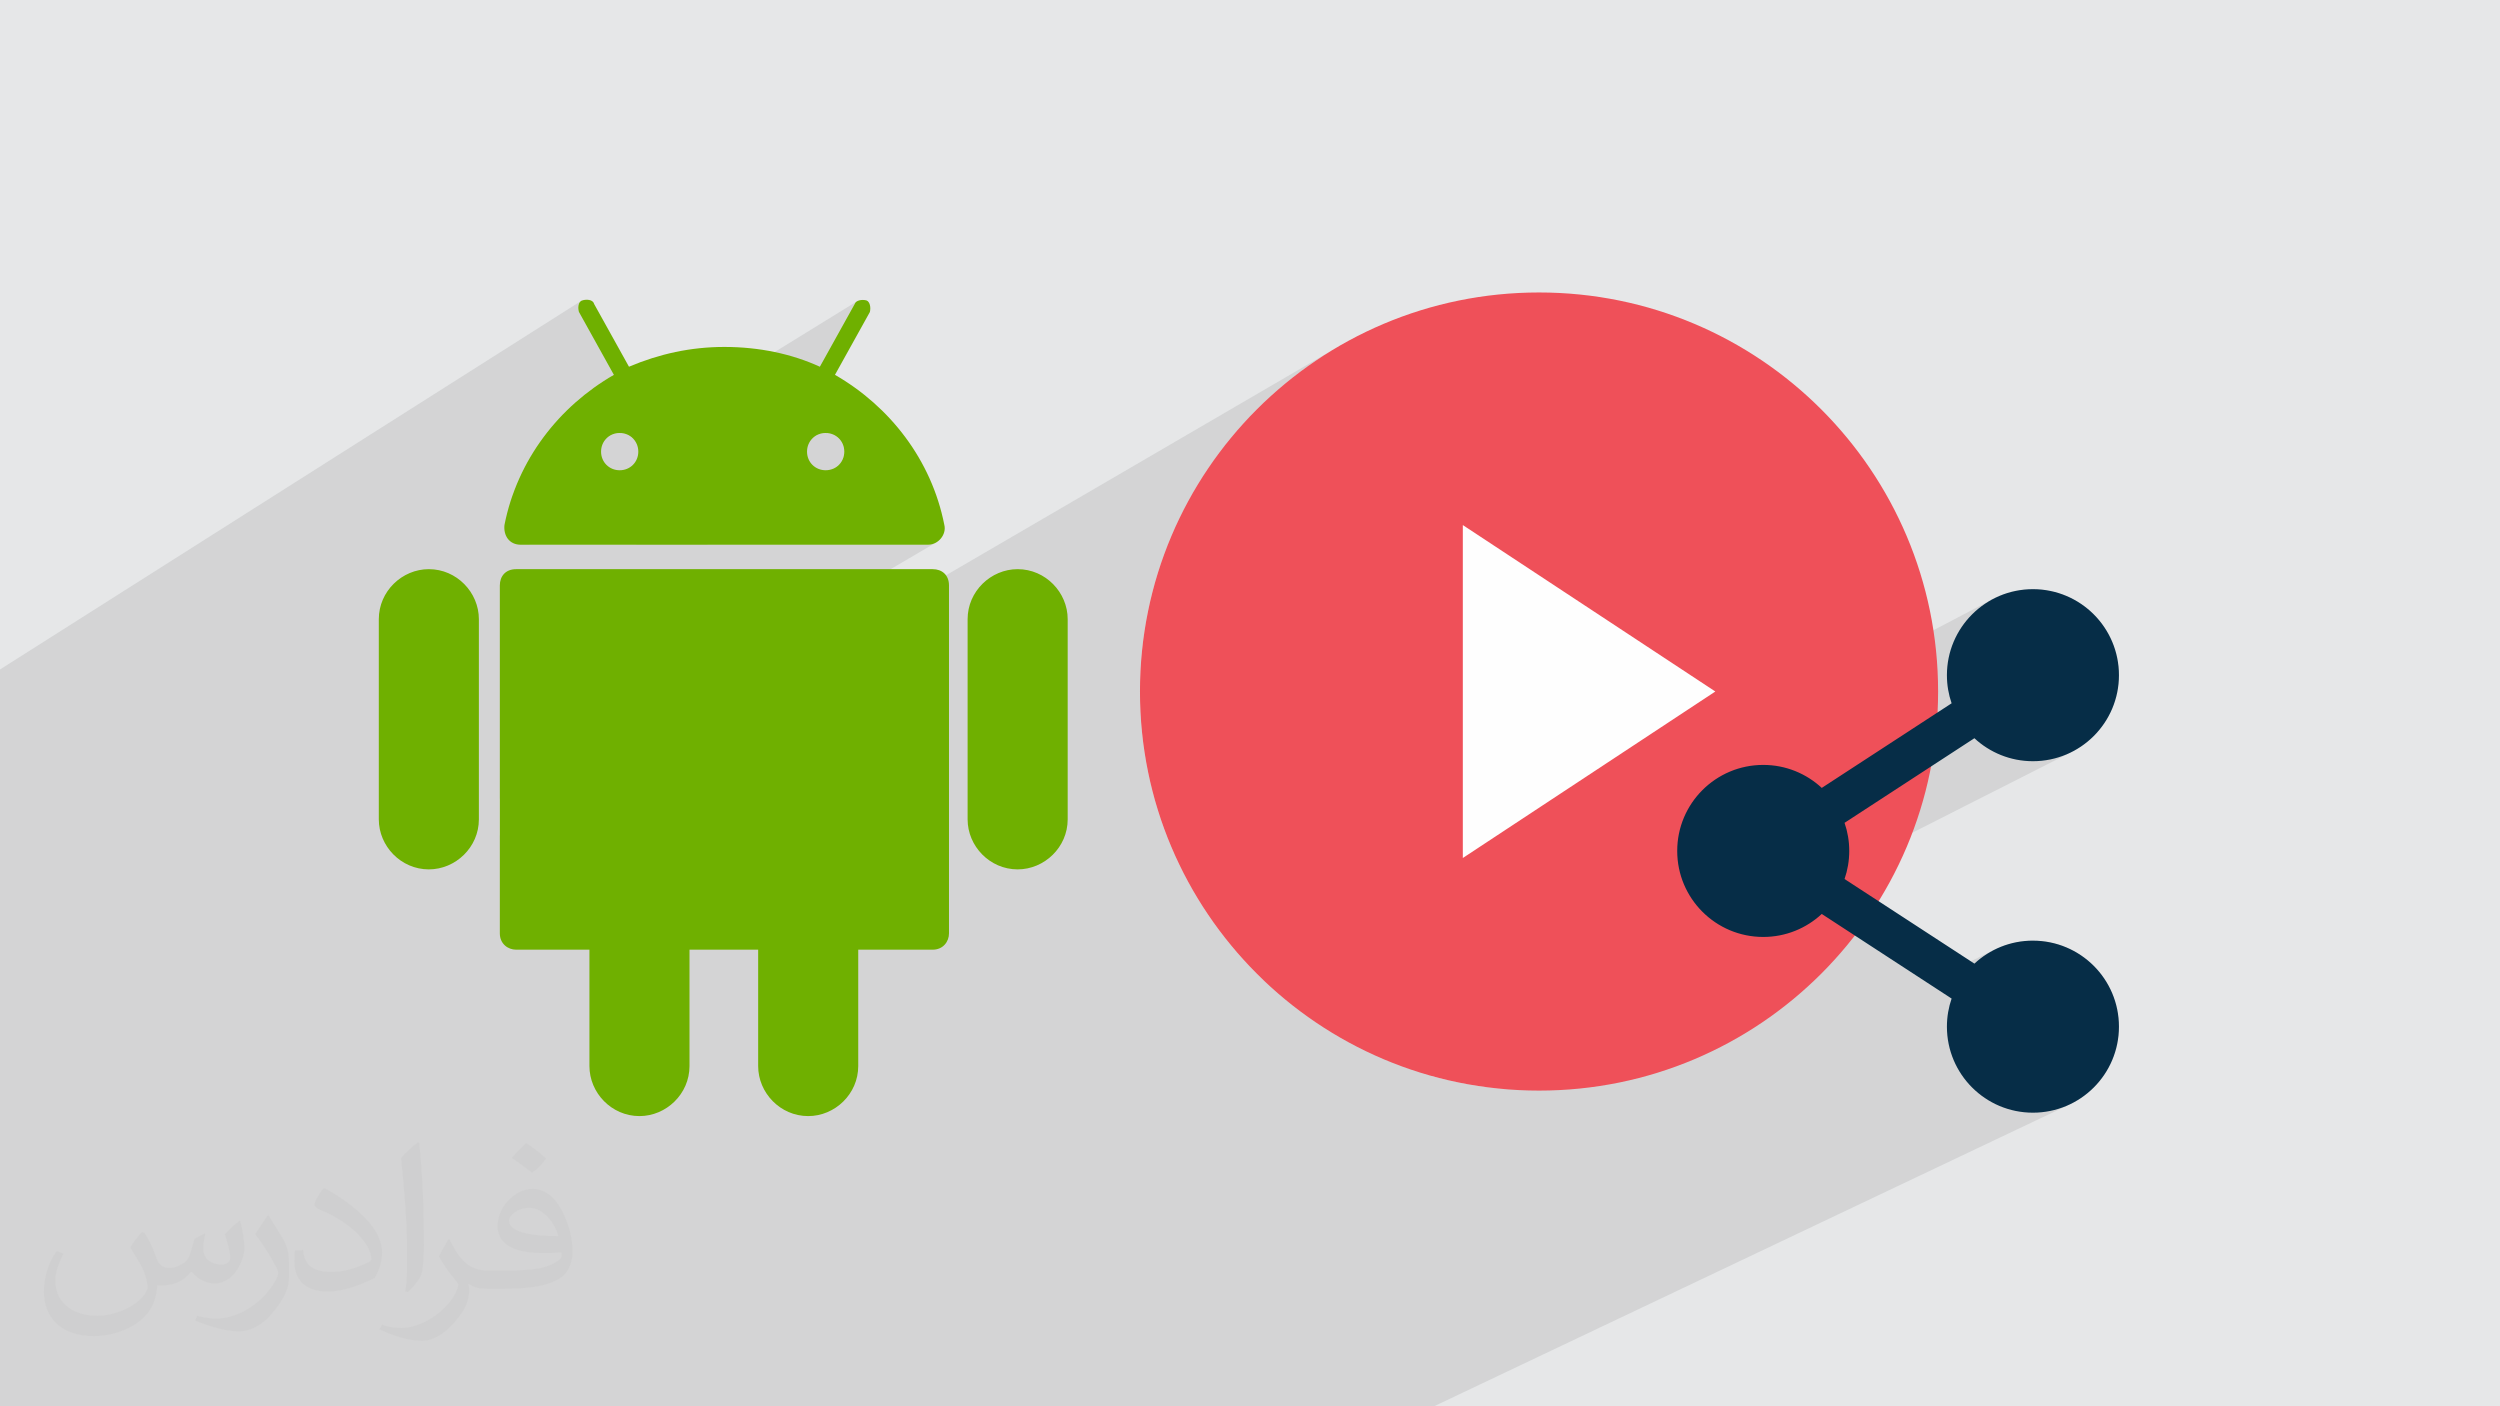
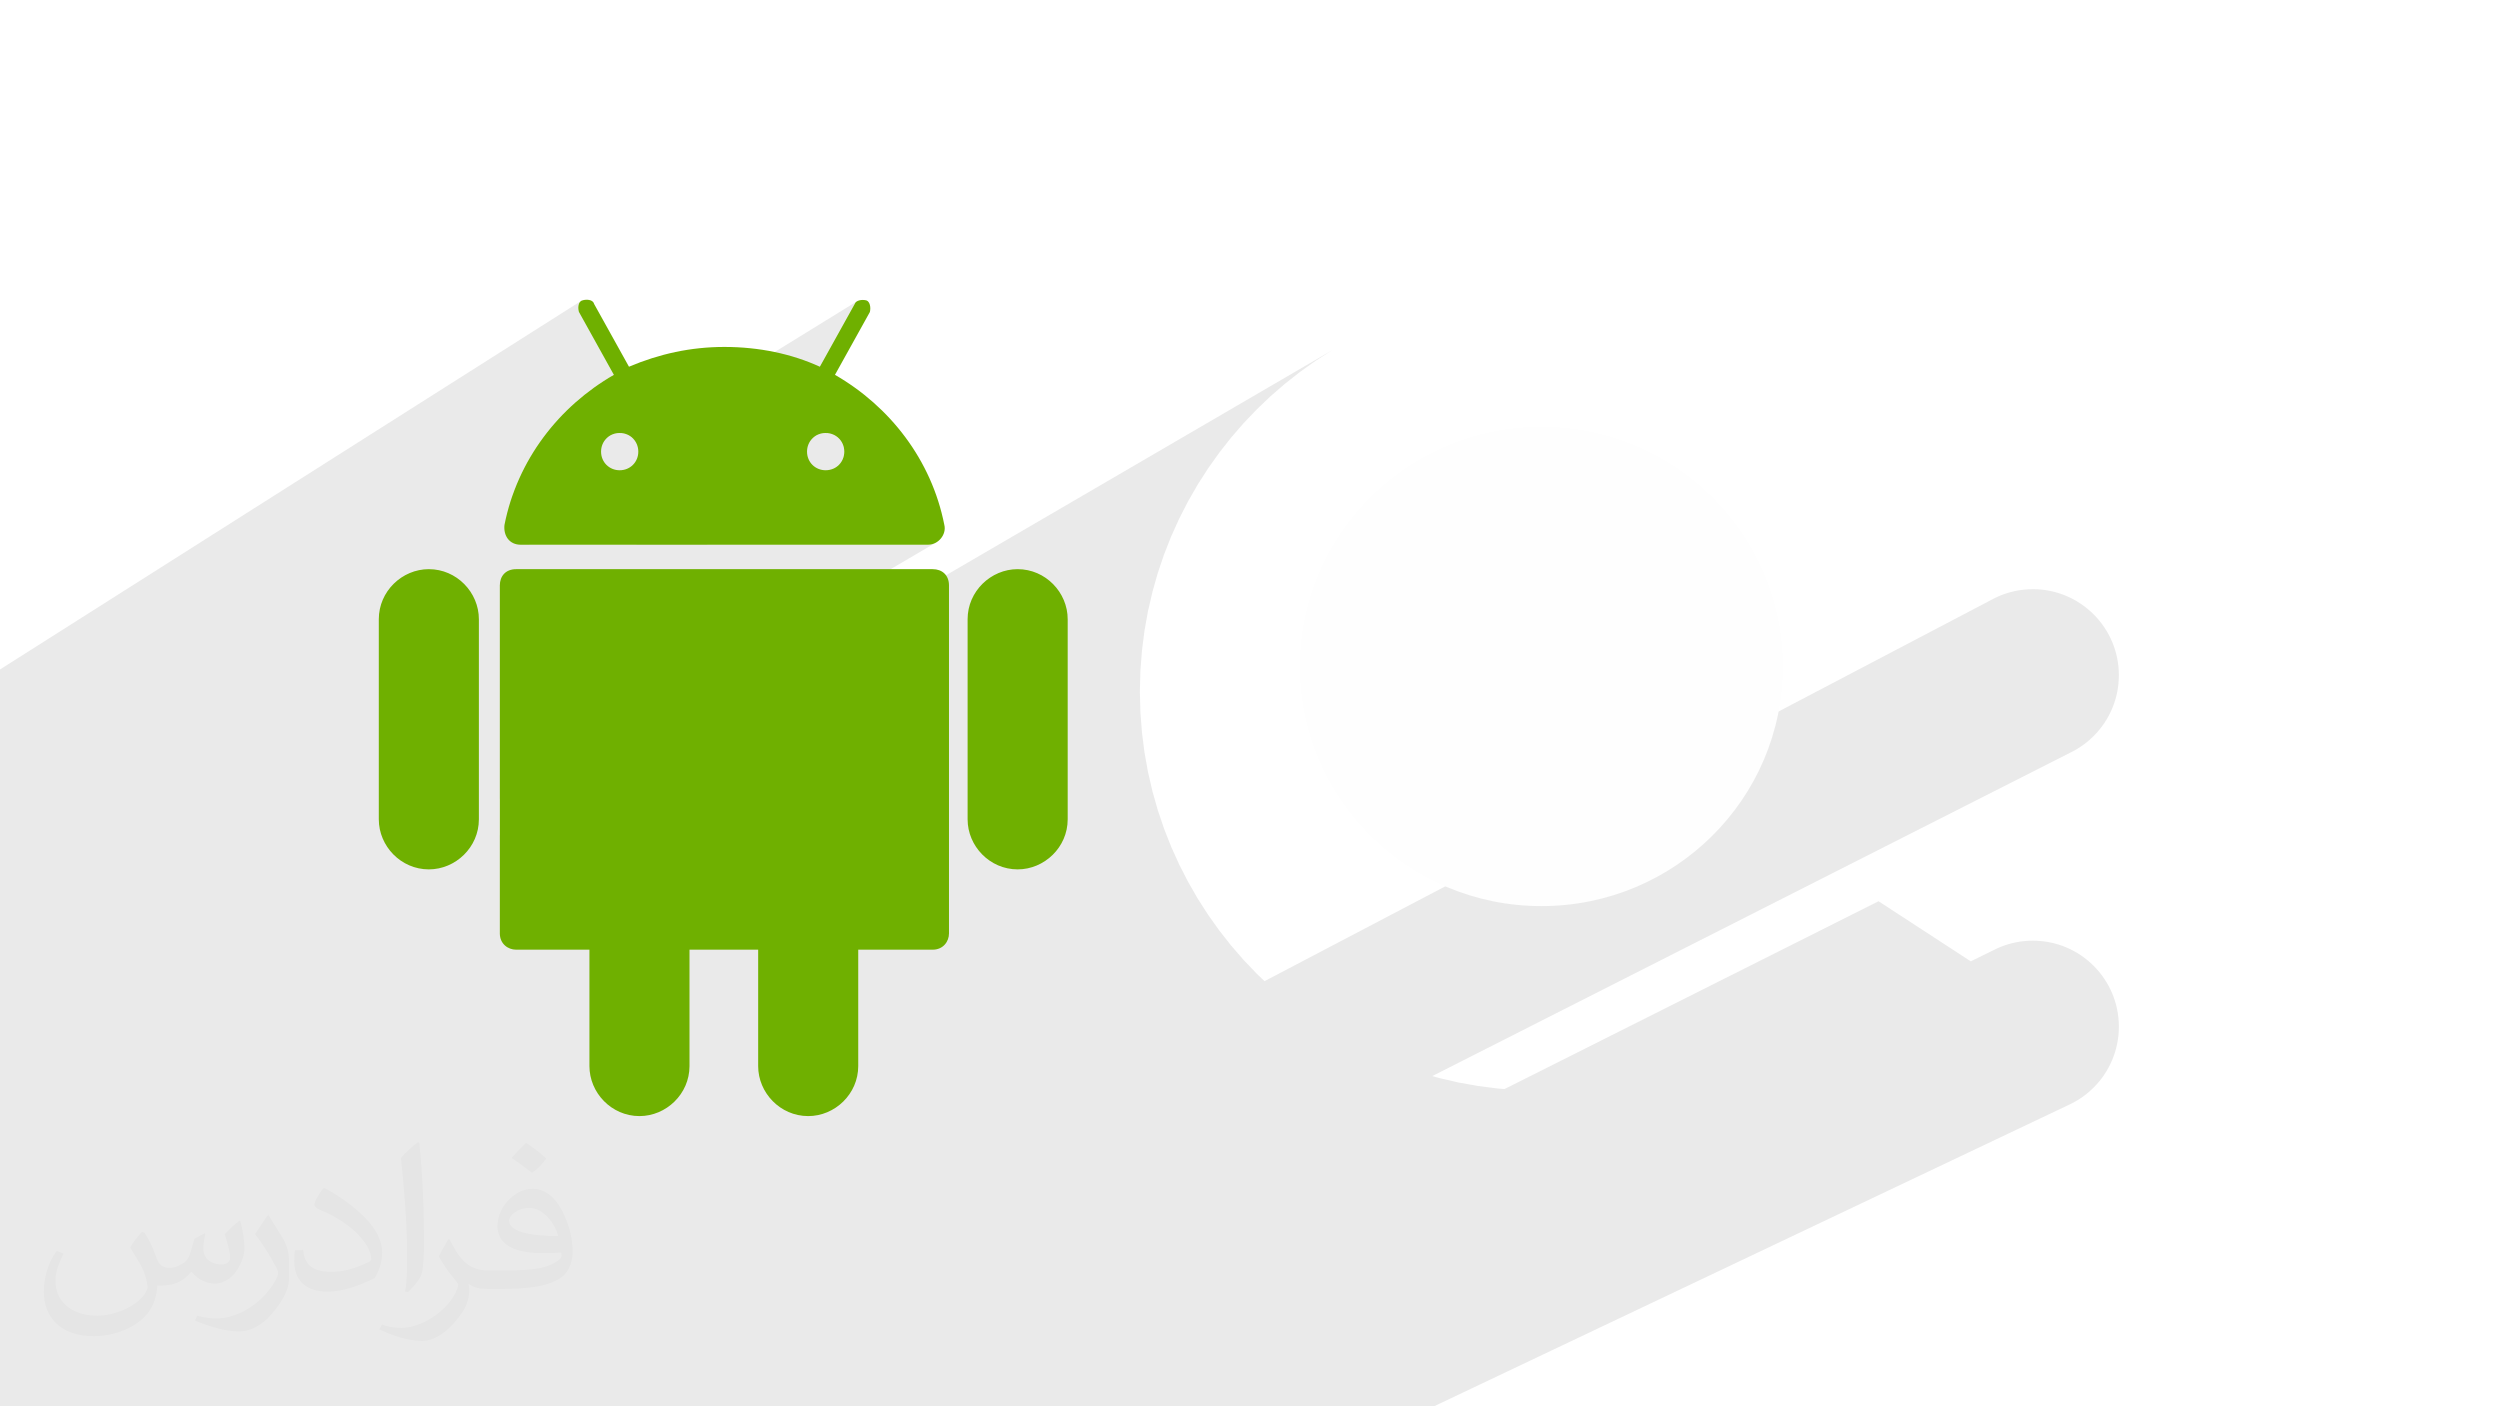
<svg xmlns="http://www.w3.org/2000/svg" xml:space="preserve" width="3.703in" height="2.083in" version="1.1" style="shape-rendering:geometricPrecision; text-rendering:geometricPrecision; image-rendering:optimizeQuality; fill-rule:evenodd; clip-rule:evenodd" viewBox="0 0 3703.33 2083.33">
  <defs>
    <style type="text/css">
   
    .fil4 {fill:#FEFEFE}
    .fil5 {fill:#EF5059}
    .fil3 {fill:#6FB000}
    .fil0 {fill:#E6E7E8}
    .fil6 {fill:#062D47;fill-rule:nonzero}
    .fil2 {fill:#373435;fill-opacity:0.031}
    .fil1 {fill:#373435;fill-opacity:0.102}
   
  </style>
  </defs>
  <g id="Layer_x0020_1">
-     <polygon class="fil0" points="-3.13,0 3706.46,0 3706.46,2083.33 -3.13,2083.33 " />
    <path class="fil1" d="M1607.84 2083.33l-15.96 0 -11.15 0 -66.9 0 -38.29 0 -52.95 0 -20.84 0 -0 0 -12.69 0 -1.29 0 -0 0 -0.01 0 -2.07 0 -0.01 0 -9.34 0 -3.77 0 -0 0 -19.59 0 -7.85 0 -52.3 0 -136.13 0 -26.92 0 -107.47 0 -12.48 0 -15.38 0 -113.07 0 -4.74 0 -5.91 0 -70.22 0 -18.19 0 -0.11 0 -0.14 0 -82.46 0 -13.74 0 -13.19 0 -0.01 0 -261.37 0 -17.18 0 -198.8 0 -19.75 0 -17.45 0 -10.56 0 -5.96 0 -66.33 0 -16.77 0 -17.83 0 -43.8 0 0 -19.52 0 -31.48 0 -18.7 0 -33.71 0 -8.1 0 -69.65 0 -58.01 0 -35.86 0 -62.03 0 -38.27 0 -36.67 0 -0.57 0 -10.3 0 -10.1 0 -0 0 -31.24 0 -3.34 0 -67.89 0 -110.23 0 -14.35 0 -40.42 0 -4.35 0 -58.15 0 -13.46 0 -18.73 0 -6.94 0 -0.98 0 -0.01 0 -0.01 0 -13.67 0 -3.02 0 -11.49 0 -12.53 0 -7.4 0 -1.58 0 -6.4 0 -13.72 0 -4.64 0 -80.96 0 -0.23 0 -117.45 0 -13.49 863.56 -547.65 -1.69 1.67 -1.16 2.15 -0.7 2.48 -0.3 2.64 0.05 2.64 0.33 2.48 0.56 2.15 51.71 93.08 -21.18 13.22 -1.09 0.72 -7.18 5.02 -7.05 5.2 -6.92 5.38 -6.78 5.55 -6.64 5.72 -6.49 5.89 -6.34 6.06 -6.19 6.22 -6.03 6.38 -5.86 6.54 -5.69 6.69 -5.52 6.85 -5.35 7 -5.16 7.14 -4.98 7.29 -4.78 7.43 -4.59 7.57 -4.39 7.7 -4.19 7.83 -3.98 7.96 -3.76 8.09 -3.55 8.21 -3.33 8.33 -3.1 8.45 -0.37 1.11 143.57 -88.74 4.69 -2.51 5.21 -1.58 5.64 -0.55 5.64 0.55 5.21 1.58 4.69 2.51 4.06 3.34 0.8 0.97 330.25 -203.5 -1.5 1.46 -0.95 1.78 -51.72 93.08 -431.06 263.74 158.25 0 265.89 -160.86 4.69 -2.51 5.21 -1.58 5.64 -0.55 5.64 0.55 5.21 1.58 4.69 2.51 4.06 3.33 3.33 4.07 2.51 4.69 1.58 5.22 0.55 5.64 -0.55 5.64 -1.58 5.22 -2.51 4.69 -3.33 4.06 -4.06 3.34 -191.46 114.97 327.61 0 5.63 -0.69 5.17 -1.95 -645.19 378.55 0 33 637.82 -372.72 0 0 -637.83 372.72 0 21.56 1232.97 -718.59 -23.99 15.37 -23.18 16.48 -22.33 17.55 -21.45 18.58 -20.53 19.57 -19.57 20.53 -18.58 21.45 -17.55 22.33 -16.48 23.18 -15.38 23.99 -14.24 24.76 -13.06 25.49 -11.84 26.19 -10.59 26.85 -9.3 27.47 -7.96 28.06 -6.6 28.6 -5.2 29.11 -3.76 29.59 -2.28 30.02 -0.77 30.42 0.77 30.42 2.28 30.02 3.76 29.59 5.2 29.11 6.6 28.6 7.96 28.06 9.3 27.47 10.59 26.85 11.84 26.19 13.06 25.49 14.24 24.76 15.38 23.98 16.48 23.18 17.55 22.33 18.58 21.45 19.57 20.53 11.49 10.96 1077.47 -565.26 0.09 -0.05 3.24 -1.7 -0.46 0.25 0.47 -0.25 0.93 -0.44 1.22 -0.63 2.15 -0.98 1.52 -0.72 0.83 -0.35 1.13 -0.51 2.25 -0.89 1.77 -0.73 0.86 -0.3 0.91 -0.36 2.51 -0.85 1.87 -0.66 0.67 -0.2 0.87 -0.3 2.7 -0.77 2.03 -0.6 0.63 -0.15 0.69 -0.2 2.91 -0.67 2.19 -0.53 0.51 -0.09 0.56 -0.13 3.28 -0.59 2.18 -0.41 0.36 -0.05 0.46 -0.08 3.77 -0.48 2.05 -0.27 0.24 -0.02 0.31 -0.04 4.52 -0.34 1.67 -0.13 0.11 -0 0.17 -0.01 6.56 -0.17 4.33 0.07 1.51 0.07 0.72 0.02 0.71 0.06 1.34 0.07 4.25 0.35 0.16 0.02 0.31 0.04 3.74 0.44 1.59 0.24 0.74 0.09 0.65 0.11 1.19 0.18 4.12 0.76 0.24 0.06 0.07 0.01 0.27 0.06 3.49 0.76 1.7 0.43 0.7 0.16 0.53 0.15 1.08 0.28 3.97 1.15 0.27 0.09 0.19 0.06 0.56 0.19 2.89 0.94 1.75 0.63 0.71 0.24 0.5 0.2 0.9 0.32 3.8 1.52 0.28 0.12 0.31 0.13 0.78 0.35 2.37 1.04 1.81 0.86 0.69 0.31 0.43 0.22 0.76 0.36 3.61 1.86 0.4 0.22 0.3 0.15 0.65 0.37 2.2 1.22 -0.04 0.02 0.08 0.05 0.04 -0.02 0.01 0.01 0.01 0.01 0.02 0.01 0.01 0.01 -0.04 0.02 2.39 1.37 5.17 3.31 5 3.55 4.81 3.78 4.62 4 4.43 4.22 4.22 4.43 4 4.62 3.78 4.81 3.56 5 3.31 5.17 3.07 5.33 2.81 5.5 2.56 5.64 2.28 5.79 2 5.92 1.72 6.05 1.42 6.17 1.12 6.27 0.81 6.38 0.49 6.47 0.17 6.56 -0.17 6.56 -0.49 6.47 -0.81 6.38 -1.12 6.28 -1.42 6.17 -1.72 6.05 -2 5.92 -2.28 5.79 -2.56 5.65 -2.81 5.49 -3.07 5.34 -3.31 5.17 -3.56 5 -3.78 4.81 -4 4.62 -4.22 4.43 -4.43 4.22 -4.62 4 -4.81 3.78 -5 3.55 -5.17 3.31 -5.33 3.07 -5.5 2.81 -944.96 479.01 10.31 2.93 28.6 6.6 29.11 5.2 29.59 3.76 9.43 0.72 554.07 -278.22 136.67 89.05 33.83 -16.65 5.3 -2.57 5.43 -2.32 5.56 -2.08 5.67 -1.82 5.78 -1.56 5.89 -1.29 5.99 -1.02 6.08 -0.73 6.17 -0.45 6.24 -0.15 6.56 0.17 6.47 0.49 6.38 0.81 6.28 1.12 6.17 1.42 6.05 1.72 5.92 2 5.79 2.28 5.64 2.55 5.5 2.81 5.33 3.07 5.17 3.31 5 3.55 4.81 3.78 4.62 4.01 4.43 4.22 4.22 4.43 4 4.63 3.78 4.81 3.56 5 3.31 5.17 3.07 5.33 2.81 5.5 2.56 5.64 2.28 5.79 2 5.92 1.72 6.05 1.42 6.16 1.12 6.28 0.81 6.38 0.49 6.47 0.17 6.56 -0.17 6.56 -0.49 6.47 -0.81 6.38 -1.12 6.28 -1.42 6.17 -1.72 6.05 -2 5.92 -2.28 5.79 -2.56 5.64 -2.81 5.5 -3.07 5.33 -3.31 5.17 -3.56 5 -3.78 4.81 -4 4.62 -4.22 4.43 -4.43 4.22 -4.62 4 -4.81 3.78 -5 3.56 -5.17 3.31 -5.33 3.07 -5.5 2.81 -197.8 93.93 112.04 353.63 -112.04 -353.63 -474.14 225.15 -87.22 128.48 87.22 -128.48 -17.81 8.46 -84.06 120.02 84.06 -120.02 -7.44 3.53 -82.6 116.49 82.6 -116.49 -46.7 22.18 -0 0 -16.27 7.73 -64.48 86.58 64.48 -86.58 -6.83 3.24 -63.95 83.34 63.95 -83.34 -14.16 6.72 -60.11 76.61 60.11 -76.61 -53.19 25.26 -42.09 51.35 42.09 -51.35 -4.27 2.03 -40.63 49.33 40.63 -49.33 -103.87 49.33 -27.15 0 -130.35 0 -236.54 0 -63.84 0 -0.15 0 -0.13 0 -0.14 0 -0.13 0 -0.14 0 -0.05 0 -0.09 0 -0.14 0 -0.13 0 -0.15 0 -0.13 0 -0.14 0 -0.14 0 -0.09 0 -0.03 0 -0.15 0 -0.13 0 -0.14 0 -0.13 0 -0.14 0 -0.13 0 -0.14 0 -0 0 -0.13 0 -0.14 0 -0.13 0 -0.13 0 -0.14 0 -0.13 0 -0.14 0 -0.05 0 -0.08 0 -0.14 0 -0.13 0 -0.14 0 -0.13 0 -0.13 0 -0.13 0 -0.09 0 -0.04 0 -0.14 0 -0.13 0 -0.27 0 -0.13 0 -0.14 0 -0.13 0 -0.01 0 -0.12 0 -0.14 0 -0.13 0 -0.13 0 -0.14 0 -0.13 0 -0.13 0 -0.05 0 -0.09 0 -0.13 0 -0.13 0 -0.26 0 -0.13 0 -0.13 0 -0.09 0 -0.04 0 -0.26 0 -0.13 0 -0.4 0 -0.12 0 -0 0 -49.98 0zm715.04 -94.31l-70.03 94.31 70.03 -94.31z" />
    <path class="fil2" d="M213.85 1826.25c7.08,11.04 12.08,21.04 16.04,33.02 3.02,6.98 5,19.06 21.04,19.06 5,0 10.94,-1.04 16.98,-5 6.98,-3.02 11.98,-9.06 13.96,-17.08l6.04 -20.94 15 -8.02 1.04 1.04c-2.08,7.92 -3.02,15.94 -3.02,20.94 0,18.02 15,24.06 26.98,24.06 6.98,0 13.02,-3.02 13.02,-10 0,-8.02 -4.06,-23.02 -8.02,-35 6.98,-7.08 13.96,-14.06 21.98,-20l1.04 0.94c3.96,15 5.94,30 5.94,40 0,10 -3.96,20 -7.92,26.98 -7.08,14.06 -20,25.1 -36.04,25.1 -11.98,0 -25,-6.04 -33.96,-17.08l-1.04 0c-9.06,11.04 -21.98,20 -43.02,20l-6.98 0c-1.04,14.06 -4.06,24.06 -9.06,33.02 -12.92,25 -50,42.08 -85,42.08 -48.96,0 -73.96,-28.02 -73.96,-66.04 0,-23.02 8.02,-45 18.96,-60l10 3.96c-6.98,14.06 -11.98,26.98 -11.98,40 0,35 28.96,51.98 61.98,51.98 31.04,0 69.06,-18.96 75,-41.98 -2.92,-25 -11.98,-35.94 -25.94,-58.96 3.96,-8.02 10,-15 16.98,-23.02l1.04 0 0 0 0 0 2.92 0.94 0 0 -0.01 0zm565.1 -133.02c10,6.04 20,14.06 30,23.02 -5.94,8.02 -11.98,15 -20.94,21.04 -10,-8.02 -20,-15 -30,-21.98 6.98,-8.02 13.96,-15 20.94,-22.08l0 0 0 0 0 0 0 0 0 0 0 0 0 0zm5 96.04c-16.98,0 -30,11.04 -30,19.06 0,16.98 33.02,22.92 73.02,22.92 -5,-20 -23.02,-41.98 -43.02,-41.98zm-36.98 93.02c21.98,0 41.04,-1.04 55,-3.96 16.04,-4.06 30,-12.08 30,-18.02 0,-1.04 0,-3.02 -0.94,-5 -9.06,0.94 -19.06,0.94 -29.06,0.94 -28.96,0 -51.98,-6.98 -61.04,-22.92 -1.98,-5 -3.96,-10 -3.96,-16.04 0,-16.04 6.98,-31.04 19.06,-41.98 10,-9.06 20.94,-14.06 32.92,-14.06 21.04,0 37.08,16.04 48.02,42.08 6.04,13.96 11.04,30.94 11.04,50.94 0,14.06 -4.06,25 -11.98,34.06 -16.04,15 -45,20.94 -90,20.94l-20.1 0 0 0 -4.9 0c-11.04,0 -19.06,-1.98 -26.04,-6.98l-1.04 0c0,3.02 1.04,5 1.04,8.02 0,10 -3.02,23.02 -10,33.02 -20,30 -41.98,43.02 -60,43.02 -19.06,0 -42.08,-7.08 -63.02,-17.08l3.96 -6.98c6.98,3.02 16.04,5 29.06,5 33.96,0 78.02,-33.02 83.96,-63.96 -0.94,-3.02 -3.96,-6.04 -6.98,-10 -10,-11.98 -16.04,-21.98 -21.98,-31.98 5,-10.1 10,-18.02 13.96,-25.1l1.98 0c14.06,29.06 28.02,46.04 57.08,46.04l5 0 0 0 20.94 0 0 0 0 0 0 0 0 0 0 0 -1.98 0 0 0 0.01 0zm-146.98 31.04c2.92,-14.06 2.92,-29.06 2.92,-43.02l0 -21.04c0,-38.96 -4.9,-96.04 -8.96,-133.96 6.98,-8.02 16.98,-17.08 25,-23.02l1.98 0.94c5,47.08 6.98,101.04 6.98,151.04 0,13.02 -0.94,26.04 -1.98,35 -0.94,11.98 -7.92,21.04 -21.98,35l-3.02 -0.94 -0.94 0 0 0 -0 -0zm-151.04 -62.08c0.94,18.02 10,33.02 41.04,33.02 20,0 35.94,-5 55,-13.96 2.92,-1.04 5,-3.02 5,-5 0,-11.98 -9.06,-26.98 -24.06,-41.04 -13.96,-13.02 -33.96,-25 -51.98,-31.98 -6.04,-3.02 -8.02,-5 -8.02,-8.02 0,-5 6.98,-16.04 13.02,-23.96l1.98 0c21.04,10.94 43.02,26.98 60,43.96 15,16.04 25,33.02 25,51.04 0,13.02 -3.96,25.94 -10.94,38.02 -23.02,10.94 -46.04,20 -70.1,20 -28.96,0 -48.96,-14.06 -48.96,-45 0,-3.02 0,-9.06 1.04,-16.04l10 0 0 0 0 0 0 0 0 0 0 0 1.98 -1.04 0 0 -0.01 0zm-51.98 -51.98l17.92 29.06c7.08,10.94 13.02,21.98 13.02,40.94l0 24.06c0,18.96 -11.98,38.96 -31.98,60 -15,13.96 -29.06,18.96 -41.98,18.96 -19.06,0 -40,-5.94 -65,-15.94l2.92 -7.08c8.02,2.08 17.08,4.06 28.02,4.06 36.04,0 72.08,-26.04 89.06,-58.02 1.98,-4.06 3.02,-6.98 3.02,-8.96 0,-4.06 -2.08,-8.02 -4.06,-11.04 -8.96,-16.98 -18.96,-33.02 -30,-46.98 6.04,-9.06 11.98,-18.02 18.02,-27.08l0.94 0 0 0 0 0 0 0 0 0 0 0 0 -1.98 0.1 0 0.01 0z" />
    <g id="_2244158953152">
      <path class="fil3" d="M1378.16 843.18l-613.69 0c-15.52,0 -24.13,10.34 -24.13,24.13l0 515.45c0,15.52 12.07,24.13 24.13,24.13l108.61 0 0 172.39c0,39.66 32.74,74.13 74.12,74.13 39.66,0 74.13,-32.76 74.13,-74.13l0 -172.39 101.71 0 0 172.39c0,39.66 32.75,74.13 74.13,74.13 39.65,0 74.13,-32.76 74.13,-74.13l0 -172.39 110.31 0c15.52,0 24.13,-12.07 24.13,-24.13l0 -515.45c0,-15.51 -10.33,-24.13 -24.13,-24.13l0 0 -1.72 0 -1.72 0 0 0zm-608.52 -36.19l605.08 0c15.52,0 27.57,-15.52 24.13,-29.3 -18.95,-96.53 -81.01,-175.83 -162.04,-222.38l51.72 -93.08c1.73,-6.9 0,-15.52 -5.18,-17.23 -6.89,-1.73 -15.52,0 -17.23,5.18l-51.72 93.09c-41.38,-18.95 -89.64,-29.3 -141.37,-29.3 -49.99,0 -96.54,10.34 -141.37,29.3l-51.72 -93.09c-1.73,-6.9 -12.07,-6.9 -17.24,-5.18 -6.89,1.72 -6.89,12.07 -5.16,17.23l51.71 93.08c-81.01,46.55 -143.07,125.84 -162.04,222.38 -1.73,15.52 6.89,29.3 24.13,29.3l0 0 -1.73 0 0.02 0 0.02 0zm480.96 -137.91c0,15.51 -12.07,27.57 -27.59,27.57 -15.52,0 -27.58,-12.07 -27.58,-27.57 0,-15.52 12.07,-27.59 27.58,-27.59 15.52,0 27.59,12.07 27.59,27.59zm-332.71 -27.59c15.52,0 27.59,12.07 27.59,27.59 0,15.52 -12.07,27.58 -27.59,27.58 -15.52,0 -27.58,-12.07 -27.58,-27.58 0,-15.52 12.07,-27.59 27.58,-27.59zm589.56 201.69c-39.65,0 -74.13,32.76 -74.13,74.13l0 296.5c0,39.65 32.76,74.13 74.13,74.13 39.65,0 74.13,-32.76 74.13,-74.13l0 -296.5c0,-39.65 -32.75,-74.13 -74.13,-74.13zm-872.28 0c-39.66,0 -74.13,32.76 -74.13,74.13l0 296.5c0,39.65 32.76,74.13 74.13,74.13 39.65,0 74.13,-32.76 74.13,-74.13l0 -296.5c0,-39.65 -32.75,-74.13 -74.13,-74.13z" />
      <ellipse class="fil4" cx="2283.37" cy="987.31" rx="357.71" ry="355.02" />
-       <path class="fil5" d="M2166.95 1271.07l0 -493.22 374.06 246.57 -374.06 246.65zm112.91 -837.8c-326.51,0 -591.2,264.68 -591.2,591.19 0,326.51 264.69,591.19 591.2,591.19 326.51,0 591.19,-264.69 591.19,-591.19 0,-326.51 -264.68,-591.19 -591.19,-591.19z" />
      <g>
-         <path class="fil6" d="M3011.52 1393.5c-33.49,0 -63.96,12.93 -86.7,34.06l-192.37 -125.35c4.51,-13.04 6.96,-27.05 6.96,-41.62 0,-14.57 -2.45,-28.58 -6.96,-41.62l192.37 -125.35c22.74,21.13 53.21,34.06 86.7,34.06 70.37,0 127.43,-57.05 127.43,-127.42 0,-70.37 -57.05,-127.43 -127.43,-127.43 -70.37,0 -127.42,57.05 -127.42,127.43 0,14.57 2.45,28.58 6.96,41.62l-192.37 125.35c-22.74,-21.13 -53.21,-34.06 -86.7,-34.06 -70.37,0 -127.43,57.05 -127.43,127.43 0,70.37 57.05,127.43 127.43,127.43 33.49,0 63.96,-12.93 86.7,-34.06l192.37 125.35c-4.5,13.04 -6.96,27.04 -6.96,41.62 0,70.38 57.05,127.43 127.42,127.43 70.37,0 127.43,-57.05 127.43,-127.43 0,-70.37 -57.05,-127.42 -127.43,-127.42z" />
-         <path class="fil6" d="M2520.13 1172.26c23.18,-24.11 55.76,-39.1 91.85,-39.1 9.16,0 18.09,0.96 26.7,2.8 -8.61,-1.83 -17.54,-2.8 -26.7,-2.8 -36.08,0 -68.66,15 -91.85,39.1z" />
        <g>
-           <path class="fil6" d="M2891.05 1041.87c-0.34,-0.99 -0.67,-1.98 -0.98,-2.98 0.31,1 0.65,1.99 0.98,2.98l0 0 0 0zm27.42 -128.69c23.25,-24.84 56.33,-40.37 93.04,-40.37 23.16,0 44.87,6.18 63.59,16.98 -18.72,-10.8 -40.43,-16.97 -63.59,-16.97 -36.7,0 -69.79,15.53 -93.04,40.36zm156.76 -23.31c-0.02,-0.01 -0.04,-0.02 -0.06,-0.03 0.02,0.01 0.04,0.02 0.06,0.03z" />
-         </g>
+           </g>
        <path class="fil6" d="M2889.33 1484.69c0.54,-1.81 1.11,-3.61 1.72,-5.39l0 0c-0.61,1.78 -1.19,3.57 -1.72,5.39zm-65.57 -49.24l-43.03 -28.04 0 0 43.03 28.04zm-52.9 -34.46l-6.63 -4.32c0,-0 0,-0 0,-0l6.63 4.32c0,0 0,0 0,0zm-7.62 -4.96l-6.23 -4.06c0,-0 0,-0 0,-0l6.23 4.06c0,0 -0,0 -0,0z" />
      </g>
    </g>
  </g>
</svg>